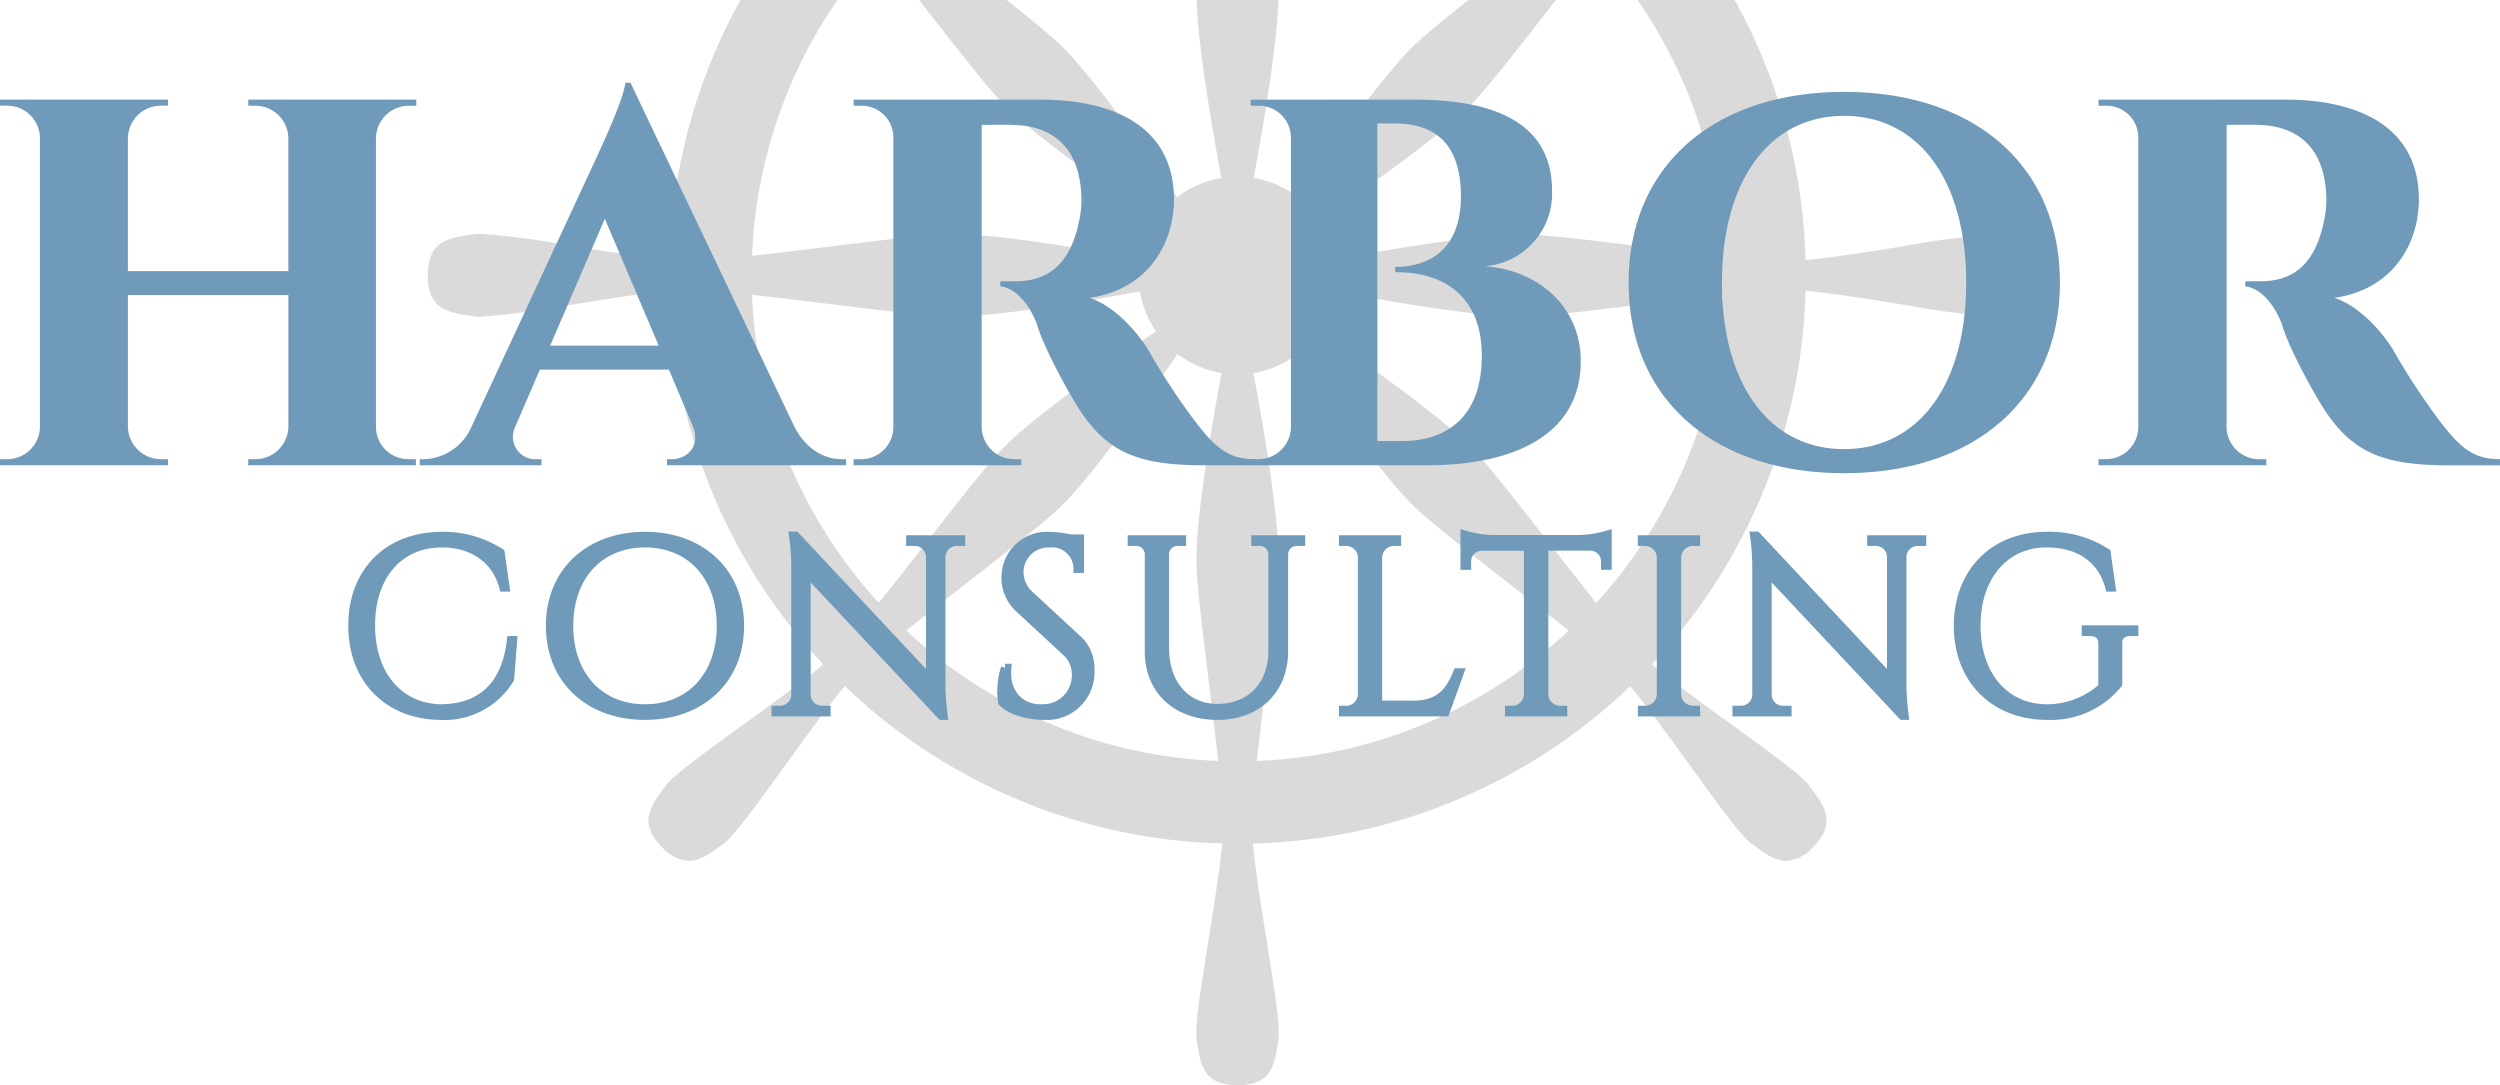
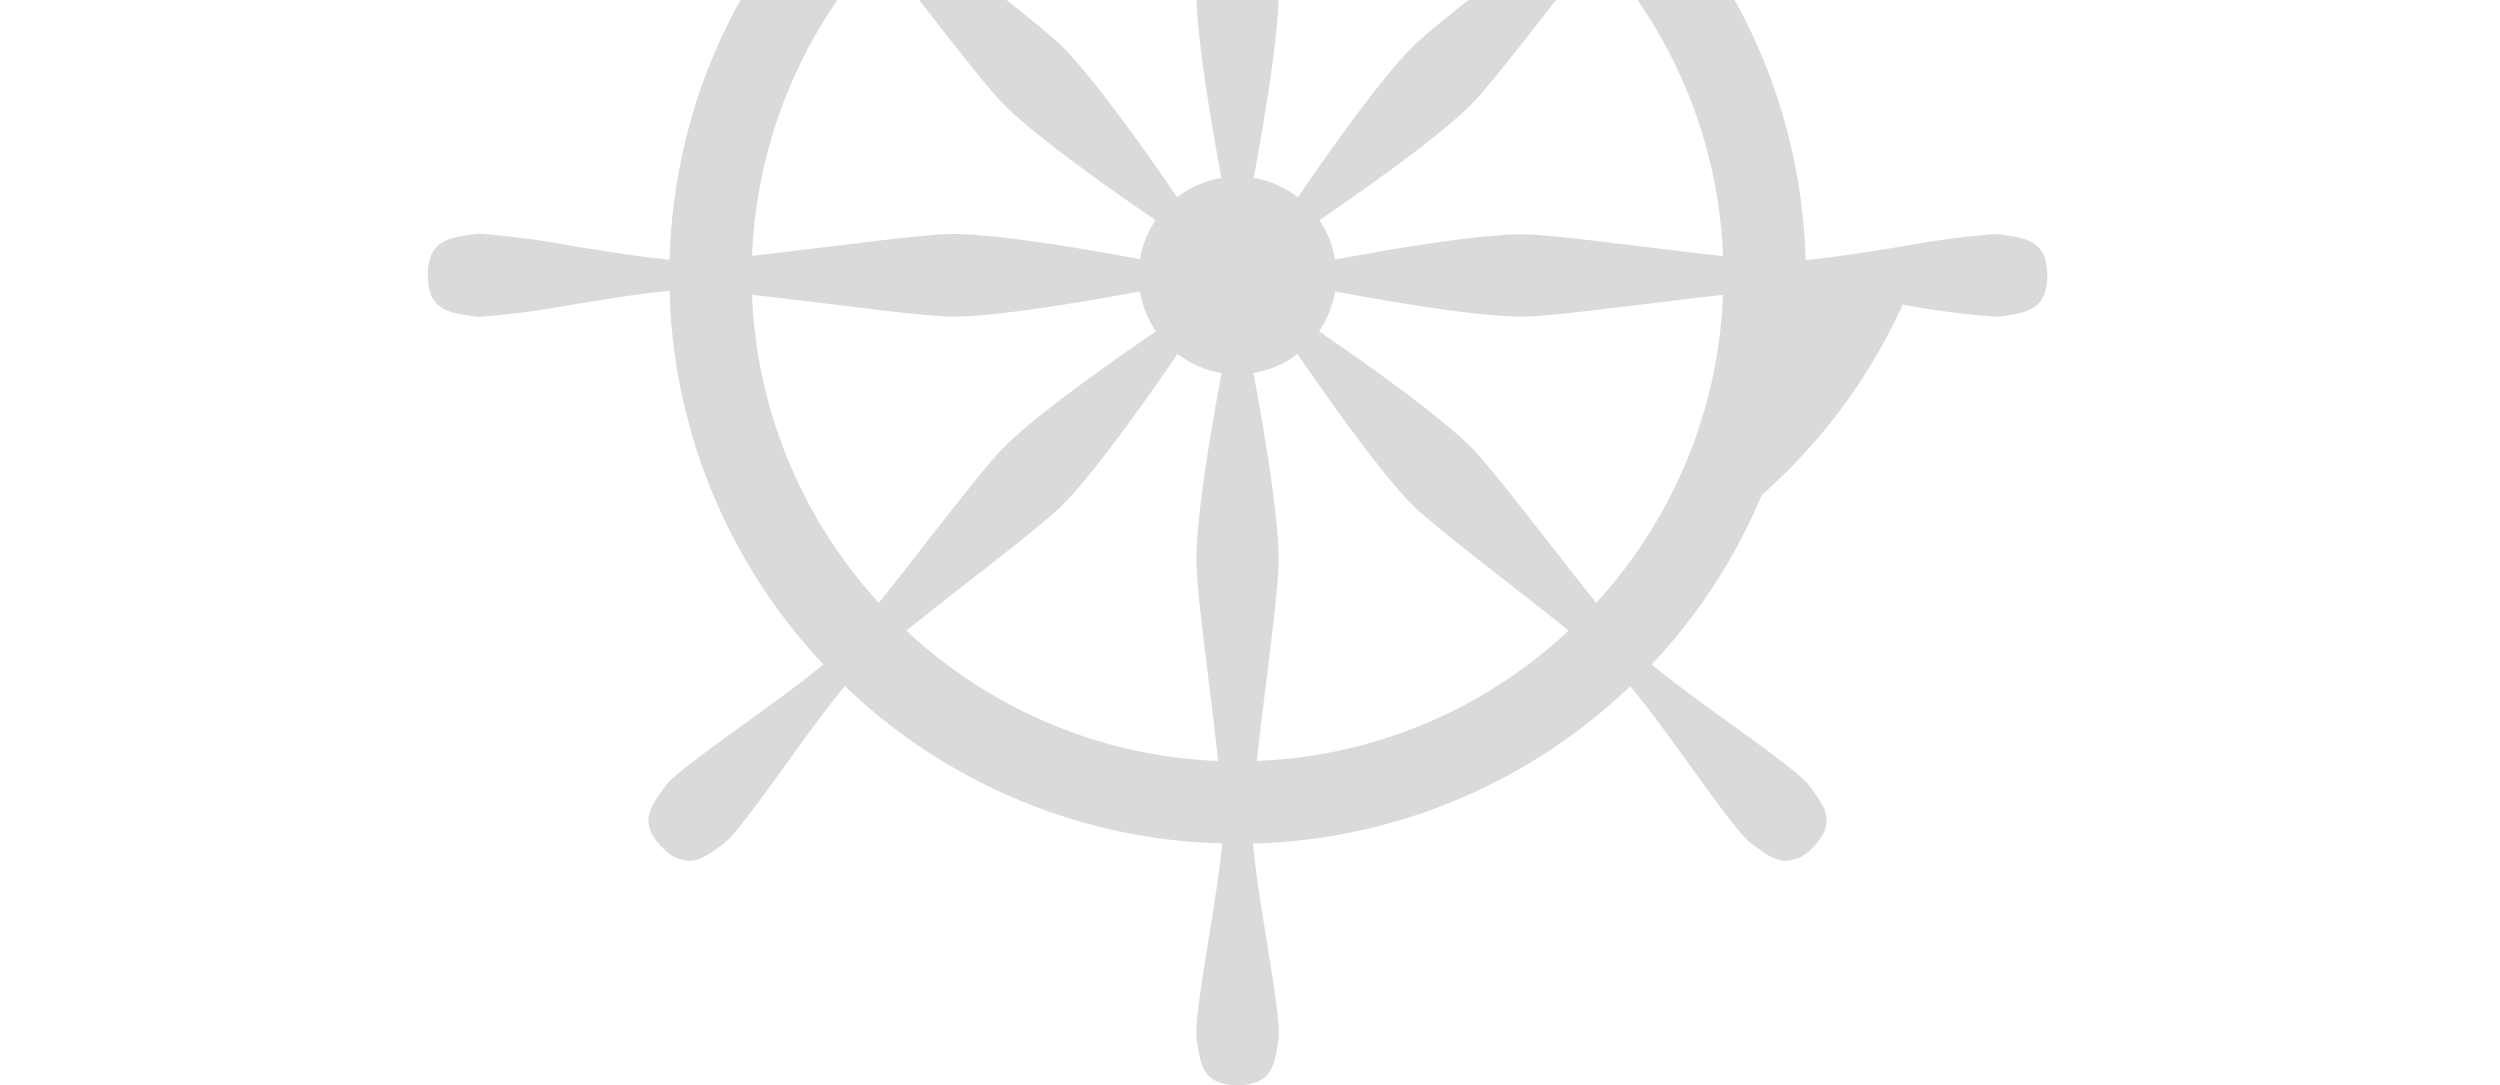
<svg xmlns="http://www.w3.org/2000/svg" width="303.59" height="131.786" viewBox="0 0 303.59 131.786">
  <g id="Logo-Wide" transform="translate(-988.053 -645)">
-     <path id="Subtraction_1" data-name="Subtraction 1" d="M-52.647,562.786h-.039c-4.106-.016-4.476-2.455-4.9-5.281q-.027-.177-.054-.356c-.235-1.522.579-6.581,1.44-11.936.685-4.261,1.394-8.667,1.663-11.786a68.559,68.559,0,0,1-25.075-5.437,68.818,68.818,0,0,1-20.734-13.667c-2.03,2.394-4.692,6.077-7.267,9.638-3.177,4.4-6.178,8.546-7.42,9.456l-.29.213c-1.337.985-2.6,1.915-3.981,1.915a4.685,4.685,0,0,1-3.222-1.65l-.014-.013-.007-.007-.007-.007c-2.892-2.913-1.43-4.9.263-7.2l.007-.01.208-.284c.911-1.241,5.06-4.241,9.452-7.416,3.571-2.582,7.262-5.25,9.656-7.281a68.82,68.82,0,0,1-13.358-20.572,68.587,68.587,0,0,1-5.313-24.78c-3.12.269-7.527.978-11.788,1.663h-.006a102.91,102.91,0,0,1-11.24,1.48,4.683,4.683,0,0,1-.688-.041l-.36-.055c-2.832-.43-5.277-.8-5.277-4.943s2.447-4.513,5.28-4.943l.037-.006.32-.049a4.694,4.694,0,0,1,.69-.041,102.912,102.912,0,0,1,11.246,1.481c4.262.685,8.668,1.394,11.787,1.663A69.093,69.093,0,0,1-119.173,446a68.662,68.662,0,0,1,6.143-15h11.787a58.709,58.709,0,0,0-10.375,31.059c2.949-.318,6.287-.728,9.515-1.126,5.75-.708,11.176-1.375,14.134-1.5.237-.01.5-.015.79-.015,6.079,0,18.89,2.346,22.672,3.065a11.865,11.865,0,0,1,1.891-4.745c-2.458-1.669-14.922-10.221-18.878-14.521-2-2.177-5.367-6.486-8.929-11.047L-91.339,431h10.623c3.119,2.466,5.05,4.063,6.263,5.18,4.162,3.829,12.113,15.339,14.451,18.775a11.994,11.994,0,0,1,5.381-2.344c-.658-3.472-2.819-15.3-3.024-21.611h9.956c-.206,6.34-2.366,18.144-3.023,21.611a11.993,11.993,0,0,1,5.381,2.345C-43,451.52-35.044,440.011-30.88,436.18c1.213-1.116,3.145-2.714,6.263-5.18h10.622l-.912,1.168c-3.564,4.564-6.93,8.874-8.934,11.052-3.962,4.306-16.42,12.852-18.877,14.522a11.866,11.866,0,0,1,1.9,4.783c3.781-.72,16.593-3.065,22.665-3.065.281,0,.547.005.79.015,2.956.122,8.379.79,14.121,1.5,3.236.4,6.578.81,9.532,1.128A58.7,58.7,0,0,0-4.09,431H7.7a68.654,68.654,0,0,1,6.148,15.023,69.1,69.1,0,0,1,2.463,16.553c3.119-.269,7.523-.977,11.782-1.662a102.954,102.954,0,0,1,11.25-1.481,4.7,4.7,0,0,1,.69.041l.358.055c2.825.429,5.264.8,5.279,4.9v.039c-.015,4.1-2.453,4.475-5.277,4.9l-.359.055a4.693,4.693,0,0,1-.687.041,102.891,102.891,0,0,1-11.239-1.48c-4.264-.686-8.673-1.395-11.8-1.664A68.578,68.578,0,0,1,11,491.108,68.814,68.814,0,0,1-2.363,511.681c2.394,2.031,6.085,4.7,9.655,7.28,4.393,3.176,8.542,6.175,9.452,7.417l.208.284.007.01c1.693,2.3,3.155,4.286.263,7.2l-.01.01-.017.017a4.684,4.684,0,0,1-3.221,1.65c-1.381,0-2.644-.93-3.981-1.915l-.013-.01-.277-.2c-1.242-.91-4.243-5.061-7.419-9.455-2.575-3.562-5.238-7.246-7.267-9.639a68.822,68.822,0,0,1-20.734,13.667,68.557,68.557,0,0,1-25.074,5.437c.269,3.122.978,7.532,1.664,11.8.861,5.351,1.673,10.4,1.438,11.925q-.025.164-.05.326l-.005.034C-48.173,560.333-48.544,562.771-52.647,562.786Zm7.267-88.8h0a12,12,0,0,1-5.359,2.311c.775,4.076,3.284,17.819,3.05,23.456-.123,2.956-.79,8.379-1.5,14.121-.4,3.236-.809,6.578-1.127,9.53a58.49,58.49,0,0,0,20.654-4.624,58.983,58.983,0,0,0,17.211-11.2c-2.273-1.827-4.865-3.852-7.372-5.809-4.567-3.566-8.881-6.934-11.06-8.94-4.3-3.953-12.832-16.392-14.5-18.846Zm-14.574,0h0c-1.667,2.453-10.2,14.892-14.5,18.846-2.178,2-6.488,5.37-11.05,8.933-2.51,1.96-5.1,3.986-7.381,5.816a58.978,58.978,0,0,0,17.21,11.2,58.488,58.488,0,0,0,20.654,4.624c-.318-2.951-.729-6.293-1.127-9.525-.707-5.745-1.375-11.169-1.5-14.126-.235-5.646,2.275-19.381,3.05-23.456a11.994,11.994,0,0,1-5.359-2.311Zm19.133-7.607a11.857,11.857,0,0,1-1.948,4.857C-40.3,472.914-27.8,481.5-23.84,485.794c2,2.178,5.37,6.488,8.933,11.051,1.956,2.505,3.976,5.092,5.8,7.361A58.991,58.991,0,0,0,1.787,487.164a58.51,58.51,0,0,0,4.5-20.357c-2.958.318-6.308.731-9.548,1.129-5.737.706-11.151,1.372-14.105,1.5-.243.01-.508.015-.788.015-6.087,0-18.889-2.346-22.667-3.065Zm-70.8.426h0a58.512,58.512,0,0,0,4.5,20.357,58.984,58.984,0,0,0,10.893,17.042c1.827-2.272,3.849-4.861,5.8-7.366l.006-.007c3.559-4.558,6.921-8.863,8.923-11.038,3.976-4.321,16.466-12.883,18.929-14.556a11.865,11.865,0,0,1-1.948-4.857c-3.785.72-16.608,3.065-22.665,3.065-.28,0-.546-.005-.79-.015-2.956-.123-8.379-.79-14.12-1.5-3.236-.4-6.579-.81-9.531-1.128Z" transform="translate(1191 214)" fill="rgba(149,149,149,0.35)" />
-     <path id="Path_50" data-name="Path 50" d="M-98.393-43.663v-.74H-118.8v.74H-118a4.017,4.017,0,0,1,4.071,3.931v16.154h-19.489v-16.2a4.016,4.016,0,0,1,4.069-3.888h.806v-.74h-20.408v.74h.83a3.974,3.974,0,0,1,4.023,3.931V-4.664a3.974,3.974,0,0,1-4.023,3.926h-.83V0h20.409v-.74h-.805a4.016,4.016,0,0,1-4.069-3.915V-20.667h19.489V-4.652a4.017,4.017,0,0,1-4.071,3.913h-.805V0h20.36v-.74h-.83a3.945,3.945,0,0,1-4.022-3.866V-39.733a4.016,4.016,0,0,1,4.071-3.931Zm26.013-2.779h-.628c-.226,2.089-2.943,7.83-3.454,8.971L-91.725-4.6a6.515,6.515,0,0,1-5.658,3.86h-.592V0h14.781V-.733h-.582a2.735,2.735,0,0,1-2.571-4.015l2.956-6.864h15.673l2.871,6.764c1.1,2.669-.813,4.114-2.521,4.114h-.582V0H-46.2v-.74h-.554c-2.028,0-4.382-1.159-5.813-4.13Zm-9.76,31.92L-75.5-29.94l6.545,15.417ZM-45.288-44.4v.743h.932a3.847,3.847,0,0,1,3.895,3.845V-4.6A3.918,3.918,0,0,1-44.4-.739h-.887V0h20.373v-.74h-.8a3.948,3.948,0,0,1-4.022-3.925v-36.68c.844.033,2.323-.058,4.231.031,2.564.118,7.535,1.174,7.865,8.473a11.467,11.467,0,0,1-.249,3.1c-1.238,6.217-4.622,7.36-7.688,7.4h-1.894v.62c1.364.11,3.2,1.437,4.432,4.535.677,2.487,3.329,7.452,4.96,10.094C-14.565-1.551-10.78,0-2.743,0h6.2V-.74C.411-.753-1.257-1.846-4.147-5.779a81.53,81.53,0,0,1-5.374-8.247c-1.387-2.276-4.211-5.4-7.142-6.3,7.287-1.05,10.276-6.75,10.276-11.955,0-9.227-7.951-12.121-16.153-12.121Zm48.217,0v.739h.835a3.905,3.905,0,0,1,4.056,3.9v35.12A3.956,3.956,0,0,1,3.764-.739H2.929V0H24.393c9.968,0,18.621-3.38,18.621-12.638,0-6.718-5.257-11.07-11.622-11.533a8.849,8.849,0,0,0,8.136-9.175c0-9.279-8.927-11.056-16.716-11.056ZM18.317-2.94V-41.509h2.088c4.7,0,8.054,2.25,8.054,8.871,0,6.1-3.487,8.546-7.979,8.546v.65C26.564-23.491,31-20.358,31-13.3c0,7.549-4.394,10.359-9.669,10.359Zm56.672-42.4c-15.658,0-26.163,8.849-26.163,23.168C48.827-7.9,59.331.962,74.989.962,90.694.962,101.2-7.9,101.2-22.175,101.2-36.494,90.694-45.343,74.989-45.343Zm0,43.38c-8.969,0-14.827-7.732-14.827-20.211,0-12.527,5.858-20.26,14.827-20.26,9.015,0,14.827,7.732,14.827,20.26C89.816-9.7,84-1.963,74.989-1.963Zm30.9-42.44v.743h.932a3.847,3.847,0,0,1,3.895,3.845V-4.6a3.918,3.918,0,0,1-3.939,3.858h-.887V0h20.373v-.74h-.8a3.948,3.948,0,0,1-4.022-3.925v-36.68c.844.033,2.323-.058,4.231.031,2.564.118,7.535,1.174,7.865,8.473a11.467,11.467,0,0,1-.249,3.1c-1.238,6.217-4.622,7.36-7.688,7.4h-1.894v.62c1.364.11,3.2,1.437,4.432,4.535.677,2.487,3.329,7.452,4.96,10.094,3.518,5.544,7.3,7.1,15.34,7.1h6.2V-.74c-3.05-.013-4.717-1.106-7.608-5.039a81.529,81.529,0,0,1-5.374-8.247c-1.387-2.276-4.211-5.4-7.142-6.3,7.287-1.05,10.276-6.75,10.276-11.955,0-9.227-7.951-12.121-16.153-12.121Z" transform="translate(1137 701.5)" fill="#6f9aba" />
-     <path id="Path_51" data-name="Path 51" d="M-88.395-8.755c-.682,6.144-4.286,8.265-8.546,8.278C-101.985-.6-105.4-4.53-105.4-10.56c0-5.97,3.36-9.96,8.634-9.96,3.606,0,6.546,1.862,7.457,5.364h.25l-.605-4.237a12.821,12.821,0,0,0-7.1-2.026c-6.6,0-10.89,4.38-10.89,10.89,0,6.63,4.44,10.92,10.714,10.95a9.287,9.287,0,0,0,8.43-4.468l.366-4.709ZM-72.122-21.42c-6.811,0-11.533,4.368-11.533,10.92S-78.933.42-72.122.42-60.589-3.948-60.589-10.5-65.311-21.42-72.122-21.42Zm0,20.942c-5.521,0-9.211-4.009-9.211-10.022s3.69-10.022,9.211-10.022,9.211,4.009,9.211,10.022S-66.6-.478-72.122-.478ZM-39.908-21l0,.3h.554A1.853,1.853,0,0,1-37.5-18.882V-4L-53.836-21.449h-.3a26.108,26.108,0,0,1,.276,3.748V-2.116A1.852,1.852,0,0,1-55.707-.3h-.554l0,.3h6.18l0-.3h-.554A1.853,1.853,0,0,1-52.5-2.094V-17.031L-36.134.421h.272a30.588,30.588,0,0,1-.274-3.827v-15.5A1.852,1.852,0,0,1-34.284-20.7h.554l0-.3Zm14.461,6.7a3.774,3.774,0,0,1-1.208-2.766,3.517,3.517,0,0,1,3.69-3.45,3.1,3.1,0,0,1,3.375,3.089h.289v-3.681H-20.49a13.091,13.091,0,0,0-2.573-.308,5.024,5.024,0,0,0-5.272,5.07,5.026,5.026,0,0,0,1.626,3.718L-20.962-7.3a3.662,3.662,0,0,1,1.177,2.8,4,4,0,0,1-4.02,4.02c-2.67.148-4.627-1.83-4.326-4.921h-.264a9.181,9.181,0,0,0-.347,4.182C-27.562,0-25.132.42-23.662.42a5.287,5.287,0,0,0,5.618-5.61,4.736,4.736,0,0,0-1.507-3.657ZM2-21v.3h.489a1.528,1.528,0,0,1,1.585,1.444V-7.421C4.067-3.283,1.4-.524-2.612-.524c-3.822,0-6.37-2.914-6.37-7.284V-19.26A1.524,1.524,0,0,1-7.4-20.7h.489V-21h-6.093v.3h.489a1.527,1.527,0,0,1,1.586,1.486V-7.368C-10.93-2.695-7.6.42-2.61.42c4.852,0,8.087-3.136,8.087-7.84V-19.283A1.531,1.531,0,0,1,7.06-20.7h.489V-21ZM26.531-4.846C25.6-2.562,24.384-.918,21.205-.918H16.9V-18.812A1.922,1.922,0,0,1,18.824-20.7H19.2l0-.3H12.645l0,.3h.38a1.922,1.922,0,0,1,1.922,1.886V-2.186A1.922,1.922,0,0,1,13.03-.3h-.379l0,.3H25.083l1.749-4.846ZM31.018-21.03a13.007,13.007,0,0,1-3.613-.546V-17.8l.3,0v-.535a1.789,1.789,0,0,1,1.711-1.787h5.69V-2.137A1.922,1.922,0,0,1,33.187-.3h-.379l0,.3h6.568l0-.3h-.38a1.922,1.922,0,0,1-1.921-1.862V-20.13h5.686a1.789,1.789,0,0,1,1.711,1.787v.535l.3,0v-3.772a13.007,13.007,0,0,1-3.613.546ZM55.5-.3h-.38A1.922,1.922,0,0,1,53.2-2.186V-18.835A1.922,1.922,0,0,1,55.124-20.7h.38l0-.3H48.946l0,.3h.38a1.922,1.922,0,0,1,1.921,1.874V-2.186A1.923,1.923,0,0,1,49.329-.3H48.95l0,.3h6.564ZM76.792-21l0,.3h.553A1.853,1.853,0,0,1,79.2-18.882V-4L62.864-21.449h-.3a26.108,26.108,0,0,1,.276,3.748V-2.116A1.852,1.852,0,0,1,60.993-.3h-.554l0,.3h6.18l0-.3h-.554A1.853,1.853,0,0,1,64.2-2.094V-17.031L80.566.421h.272a30.589,30.589,0,0,1-.274-3.827v-15.5A1.852,1.852,0,0,1,82.416-20.7h.554l0-.3ZM108.727-9.762v-.3h-5.876v.3h.473c.968,0,1.543.492,1.543,1.369v5.316a10.034,10.034,0,0,1-6.77,2.6C93.013-.5,89.565-4.511,89.565-10.5c0-6.013,3.448-10.022,8.533-10.022,3.962,0,6.707,1.931,7.619,5.364h.25l-.605-4.237a12.735,12.735,0,0,0-7.272-2.026c-6.371,0-10.774,4.368-10.774,10.92,0,6.529,4.4,10.89,10.783,10.92a10.531,10.531,0,0,0,8.676-3.864V-8.4c-.014-.868.532-1.357,1.5-1.357Z" transform="translate(1138.5 731.5)" fill="#6f9aba" stroke="#6f9aba" stroke-width="1" />
+     <path id="Subtraction_1" data-name="Subtraction 1" d="M-52.647,562.786h-.039c-4.106-.016-4.476-2.455-4.9-5.281q-.027-.177-.054-.356c-.235-1.522.579-6.581,1.44-11.936.685-4.261,1.394-8.667,1.663-11.786a68.559,68.559,0,0,1-25.075-5.437,68.818,68.818,0,0,1-20.734-13.667c-2.03,2.394-4.692,6.077-7.267,9.638-3.177,4.4-6.178,8.546-7.42,9.456l-.29.213c-1.337.985-2.6,1.915-3.981,1.915a4.685,4.685,0,0,1-3.222-1.65l-.014-.013-.007-.007-.007-.007c-2.892-2.913-1.43-4.9.263-7.2l.007-.01.208-.284c.911-1.241,5.06-4.241,9.452-7.416,3.571-2.582,7.262-5.25,9.656-7.281a68.82,68.82,0,0,1-13.358-20.572,68.587,68.587,0,0,1-5.313-24.78c-3.12.269-7.527.978-11.788,1.663h-.006a102.91,102.91,0,0,1-11.24,1.48,4.683,4.683,0,0,1-.688-.041l-.36-.055c-2.832-.43-5.277-.8-5.277-4.943s2.447-4.513,5.28-4.943l.037-.006.32-.049a4.694,4.694,0,0,1,.69-.041,102.912,102.912,0,0,1,11.246,1.481c4.262.685,8.668,1.394,11.787,1.663A69.093,69.093,0,0,1-119.173,446a68.662,68.662,0,0,1,6.143-15h11.787a58.709,58.709,0,0,0-10.375,31.059c2.949-.318,6.287-.728,9.515-1.126,5.75-.708,11.176-1.375,14.134-1.5.237-.01.5-.015.79-.015,6.079,0,18.89,2.346,22.672,3.065a11.865,11.865,0,0,1,1.891-4.745c-2.458-1.669-14.922-10.221-18.878-14.521-2-2.177-5.367-6.486-8.929-11.047L-91.339,431h10.623c3.119,2.466,5.05,4.063,6.263,5.18,4.162,3.829,12.113,15.339,14.451,18.775a11.994,11.994,0,0,1,5.381-2.344c-.658-3.472-2.819-15.3-3.024-21.611h9.956c-.206,6.34-2.366,18.144-3.023,21.611a11.993,11.993,0,0,1,5.381,2.345C-43,451.52-35.044,440.011-30.88,436.18c1.213-1.116,3.145-2.714,6.263-5.18h10.622l-.912,1.168c-3.564,4.564-6.93,8.874-8.934,11.052-3.962,4.306-16.42,12.852-18.877,14.522a11.866,11.866,0,0,1,1.9,4.783c3.781-.72,16.593-3.065,22.665-3.065.281,0,.547.005.79.015,2.956.122,8.379.79,14.121,1.5,3.236.4,6.578.81,9.532,1.128A58.7,58.7,0,0,0-4.09,431H7.7a68.654,68.654,0,0,1,6.148,15.023,69.1,69.1,0,0,1,2.463,16.553c3.119-.269,7.523-.977,11.782-1.662a102.954,102.954,0,0,1,11.25-1.481,4.7,4.7,0,0,1,.69.041l.358.055c2.825.429,5.264.8,5.279,4.9v.039c-.015,4.1-2.453,4.475-5.277,4.9l-.359.055a4.693,4.693,0,0,1-.687.041,102.891,102.891,0,0,1-11.239-1.48A68.578,68.578,0,0,1,11,491.108,68.814,68.814,0,0,1-2.363,511.681c2.394,2.031,6.085,4.7,9.655,7.28,4.393,3.176,8.542,6.175,9.452,7.417l.208.284.007.01c1.693,2.3,3.155,4.286.263,7.2l-.01.01-.017.017a4.684,4.684,0,0,1-3.221,1.65c-1.381,0-2.644-.93-3.981-1.915l-.013-.01-.277-.2c-1.242-.91-4.243-5.061-7.419-9.455-2.575-3.562-5.238-7.246-7.267-9.639a68.822,68.822,0,0,1-20.734,13.667,68.557,68.557,0,0,1-25.074,5.437c.269,3.122.978,7.532,1.664,11.8.861,5.351,1.673,10.4,1.438,11.925q-.025.164-.05.326l-.005.034C-48.173,560.333-48.544,562.771-52.647,562.786Zm7.267-88.8h0a12,12,0,0,1-5.359,2.311c.775,4.076,3.284,17.819,3.05,23.456-.123,2.956-.79,8.379-1.5,14.121-.4,3.236-.809,6.578-1.127,9.53a58.49,58.49,0,0,0,20.654-4.624,58.983,58.983,0,0,0,17.211-11.2c-2.273-1.827-4.865-3.852-7.372-5.809-4.567-3.566-8.881-6.934-11.06-8.94-4.3-3.953-12.832-16.392-14.5-18.846Zm-14.574,0h0c-1.667,2.453-10.2,14.892-14.5,18.846-2.178,2-6.488,5.37-11.05,8.933-2.51,1.96-5.1,3.986-7.381,5.816a58.978,58.978,0,0,0,17.21,11.2,58.488,58.488,0,0,0,20.654,4.624c-.318-2.951-.729-6.293-1.127-9.525-.707-5.745-1.375-11.169-1.5-14.126-.235-5.646,2.275-19.381,3.05-23.456a11.994,11.994,0,0,1-5.359-2.311Zm19.133-7.607a11.857,11.857,0,0,1-1.948,4.857C-40.3,472.914-27.8,481.5-23.84,485.794c2,2.178,5.37,6.488,8.933,11.051,1.956,2.505,3.976,5.092,5.8,7.361A58.991,58.991,0,0,0,1.787,487.164a58.51,58.51,0,0,0,4.5-20.357c-2.958.318-6.308.731-9.548,1.129-5.737.706-11.151,1.372-14.105,1.5-.243.01-.508.015-.788.015-6.087,0-18.889-2.346-22.667-3.065Zm-70.8.426h0a58.512,58.512,0,0,0,4.5,20.357,58.984,58.984,0,0,0,10.893,17.042c1.827-2.272,3.849-4.861,5.8-7.366l.006-.007c3.559-4.558,6.921-8.863,8.923-11.038,3.976-4.321,16.466-12.883,18.929-14.556a11.865,11.865,0,0,1-1.948-4.857c-3.785.72-16.608,3.065-22.665,3.065-.28,0-.546-.005-.79-.015-2.956-.123-8.379-.79-14.12-1.5-3.236-.4-6.579-.81-9.531-1.128Z" transform="translate(1191 214)" fill="rgba(149,149,149,0.35)" />
  </g>
</svg>